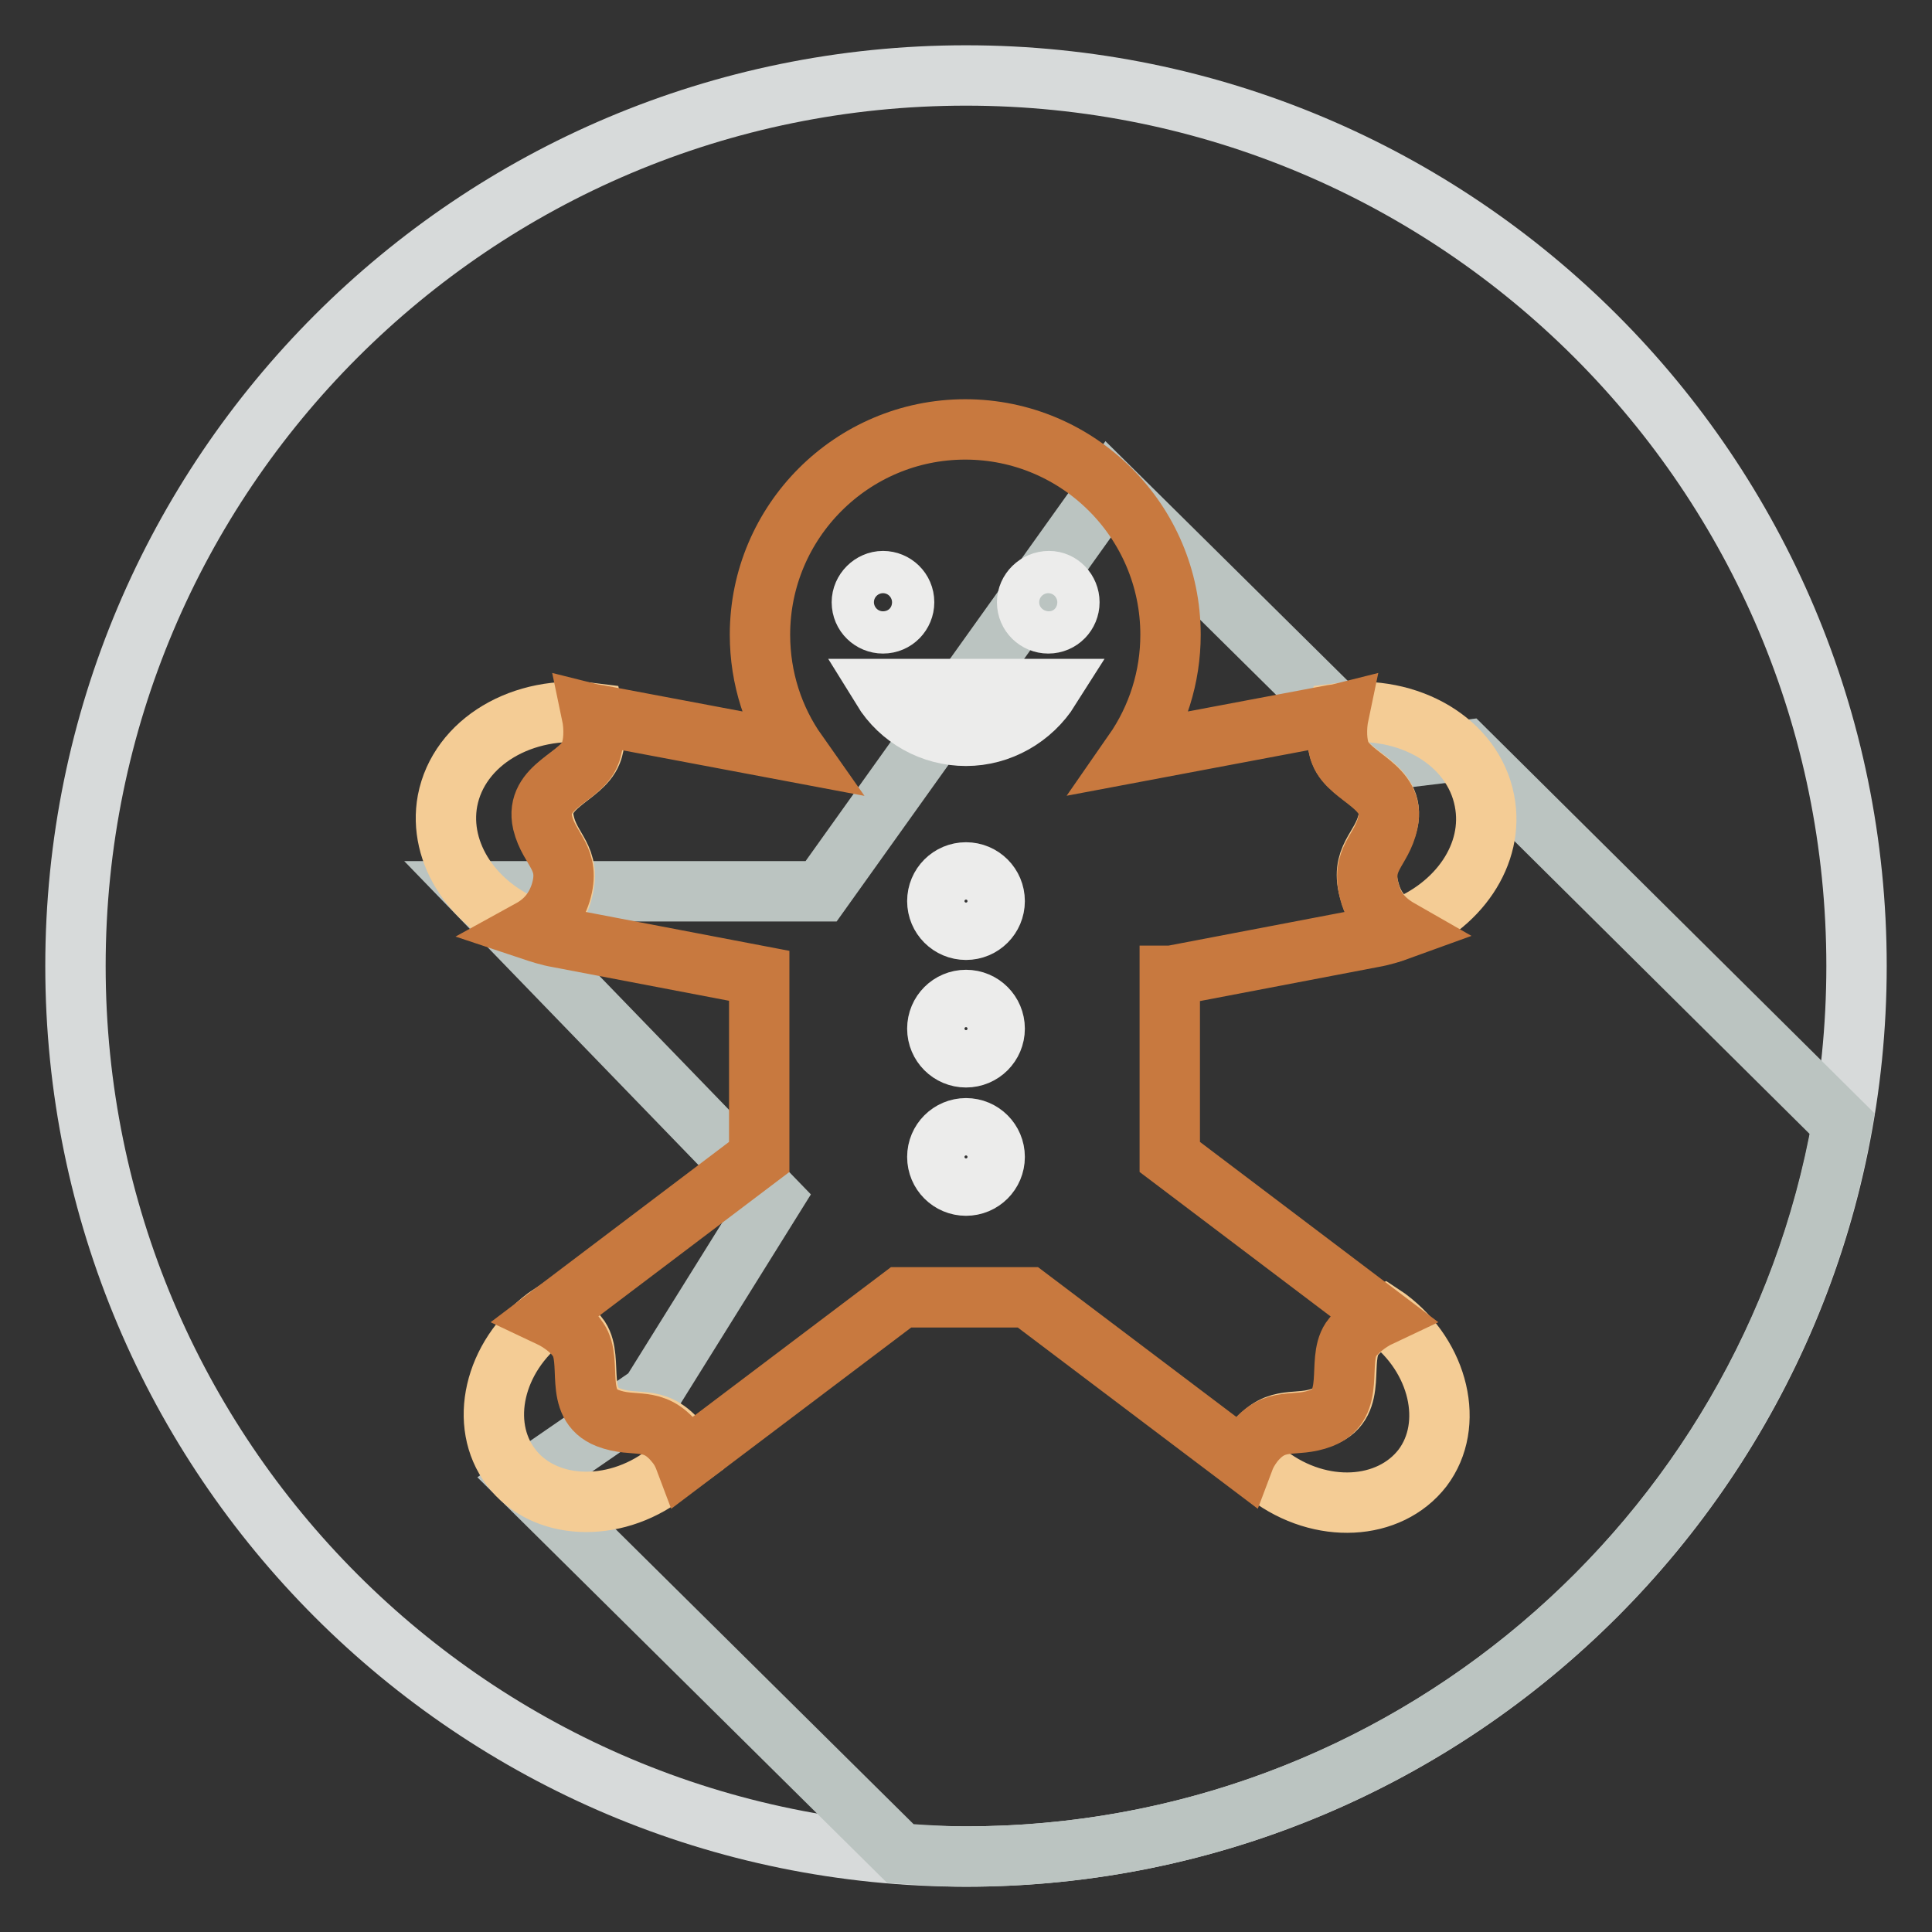
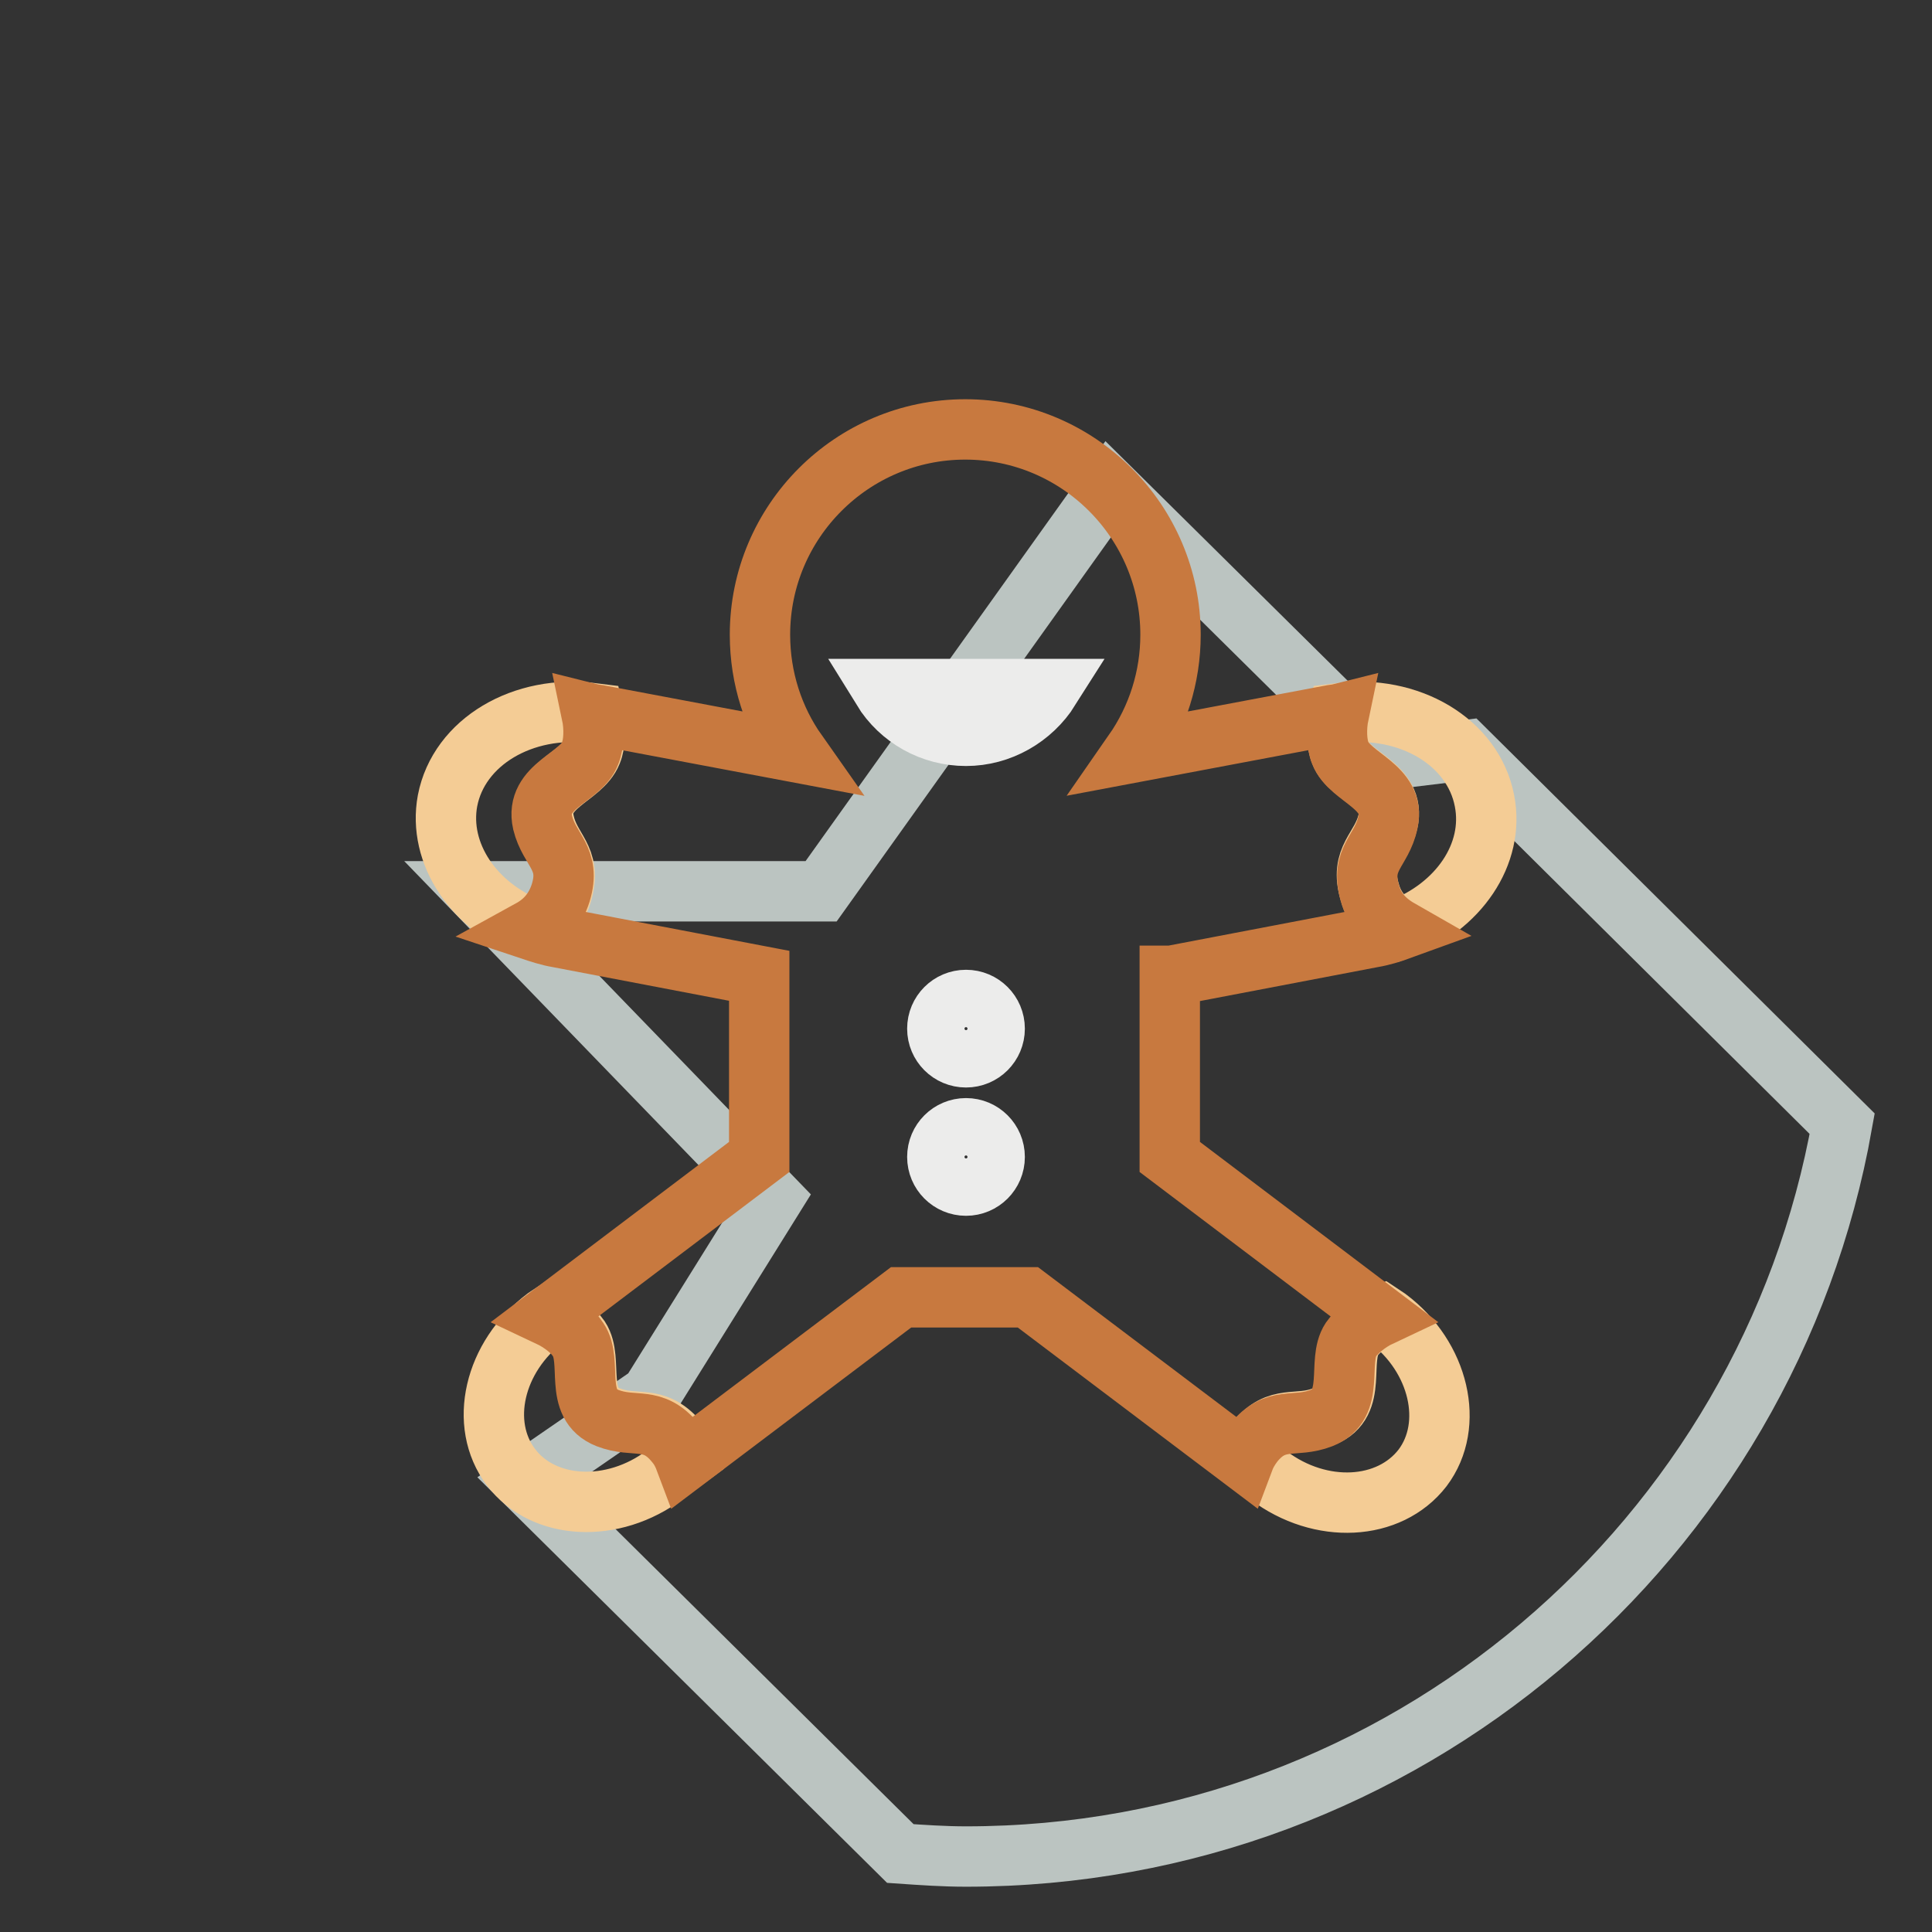
<svg xmlns="http://www.w3.org/2000/svg" version="1.1" x="0px" y="0px" viewBox="0 0 256 256" enable-background="new 0 0 256 256" xml:space="preserve">
  <rect x="0" y="0" width="256" height="256" fill="#333333" stroke="none" />
  <g>
-     <path stroke-width="8" fill-opacity="0" stroke="#d7dada" d="M10,128c0,65.2,52.8,118,118,118c65.2,0,118-52.8,118-118c0-65.2-52.8-118-118-118C62.8,10,10,62.8,10,128z " />
    <path stroke-width="8" fill-opacity="0" stroke="#bbc4c1" d="M194.2,99.4l-10.7,1.3L147,64.6l-38.2,53.5H63l39.4,40.7l-16.2,26l-16.7,11.5l49.8,49.3 c2.9,0.2,5.8,0.4,8.7,0.4c58,0,106.3-41.9,116.1-97.1L194.2,99.4z" />
    <path stroke-width="8" fill-opacity="0" stroke="#f4cc95" d="M74.5,118.2c1.3-4.6-1.6-5.5-2.4-9.3c-1.1-4.8,5-5.9,6.3-9.2c0.5-1.2,0.6-3.3,0.2-5.2 c-9.3-1.2-17.8,3.8-19.3,11.6c-1.3,7,3.5,14.1,11.2,17C72.6,122,73.9,120.4,74.5,118.2z M80.7,187.7c-4.6-1.8-2-7.5-3.9-10.4 c-0.7-1-2.2-2.3-3.9-3.1l-0.6,0.4c-6.9,5.2-8.9,14.1-4.6,19.8c4.3,5.7,13.5,6.2,20.4,1l3-2.2c-0.3-0.8-0.8-1.6-1.3-2.3 C86.7,187.3,84.3,189.1,80.7,187.7z M196.7,106.1c-1.5-7.8-10-12.8-19.3-11.6c-0.4,1.9-0.3,4,0.2,5.2c1.2,3.3,7.4,4.3,6.3,9.2 c-0.9,3.7-3.8,4.7-2.4,9.3c0.6,2.2,2,3.8,4,4.9C193.2,120.2,198.1,113.2,196.7,106.1L196.7,106.1z M179.3,177.3 c-2,2.9,0.7,8.6-3.9,10.4c-3.6,1.4-6-0.4-9,3.3c-0.6,0.7-1,1.4-1.3,2.3l3,2.2c6.9,5.2,16,4.7,20.4-1c4.3-5.7,2.2-14.7-4.6-19.8 l-0.6-0.4C181.5,175.1,180,176.3,179.3,177.3z" />
    <path stroke-width="8" fill-opacity="0" stroke="#c8793f" d="M155.2,129.3l26.7-5.1c1.2-0.2,2.5-0.6,3.6-1c-2.1-1.2-3.4-2.7-4-4.9c-1.3-4.6,1.6-5.5,2.4-9.3 c1.1-4.8-5-5.9-6.3-9.2c-0.5-1.2-0.6-3.3-0.2-5.2c-0.4,0.1-0.8,0.1-1.2,0.2l-26,4.9c3.2-4.6,4.9-10,4.9-15.6 c0-15-12.2-27.2-27.2-27.2c-15,0-27.2,12.2-27.2,27.2c0,5.8,1.8,11.2,4.9,15.6l-26-4.9c-0.4-0.1-0.8-0.1-1.2-0.2 c0.4,1.9,0.3,4-0.2,5.2c-1.2,3.3-7.4,4.3-6.3,9.2c0.9,3.7,3.8,4.7,2.4,9.3c-0.7,2.2-2,3.8-4,4.9c1.2,0.4,2.4,0.8,3.6,1l26.7,5.1v24 l-27.9,21.1c1.7,0.8,3.2,2,3.9,3.1c2,2.9-0.7,8.6,3.9,10.4c3.6,1.4,6-0.4,9,3.3c0.6,0.7,1,1.5,1.3,2.3l28.6-21.6h16.8l28.6,21.6 c0.3-0.8,0.7-1.5,1.3-2.3c3-3.7,5.4-1.9,9-3.3c4.6-1.8,2-7.5,3.9-10.4c0.7-1,2.2-2.3,3.9-3.1l-27.9-21.1V129.3z" />
-     <path stroke-width="8" fill-opacity="0" stroke="#ececeb" d="M114.2,79.8c0,1.6,1.3,2.8,2.8,2.8c1.6,0,2.8-1.3,2.8-2.8c0,0,0,0,0,0c0-1.6-1.3-2.8-2.8-2.8 C115.5,77,114.2,78.3,114.2,79.8C114.2,79.8,114.2,79.8,114.2,79.8z" />
-     <path stroke-width="8" fill-opacity="0" stroke="#ececeb" d="M136.1,79.8c0,1.6,1.3,2.8,2.8,2.8c1.6,0,2.8-1.3,2.8-2.8S140.5,77,139,77C137.4,77,136.1,78.3,136.1,79.8z " />
    <path stroke-width="8" fill-opacity="0" stroke="#ececeb" d="M116.9,91.3c2.4,3.9,6.6,6.2,11.1,6.2c4.5,0,8.7-2.4,11.1-6.2H116.9z" />
-     <path stroke-width="8" fill-opacity="0" stroke="#ececeb" d="M124.2,119.4c0,2.1,1.7,3.8,3.8,3.8c2.1,0,3.8-1.7,3.8-3.8c0,0,0,0,0,0c0-2.1-1.7-3.8-3.8-3.8 C125.9,115.6,124.2,117.3,124.2,119.4L124.2,119.4z" />
    <path stroke-width="8" fill-opacity="0" stroke="#ececeb" d="M124.2,136.3c0,2.1,1.7,3.8,3.8,3.8c2.1,0,3.8-1.7,3.8-3.8c0,0,0,0,0,0c0-2.1-1.7-3.8-3.8-3.8 C125.9,132.5,124.2,134.2,124.2,136.3z" />
    <path stroke-width="8" fill-opacity="0" stroke="#ececeb" d="M124.2,153.3c0,2.1,1.7,3.8,3.8,3.8s3.8-1.7,3.8-3.8c0,0,0,0,0,0c0-2.1-1.7-3.8-3.8-3.8 C125.9,149.5,124.2,151.2,124.2,153.3z" />
  </g>
</svg>